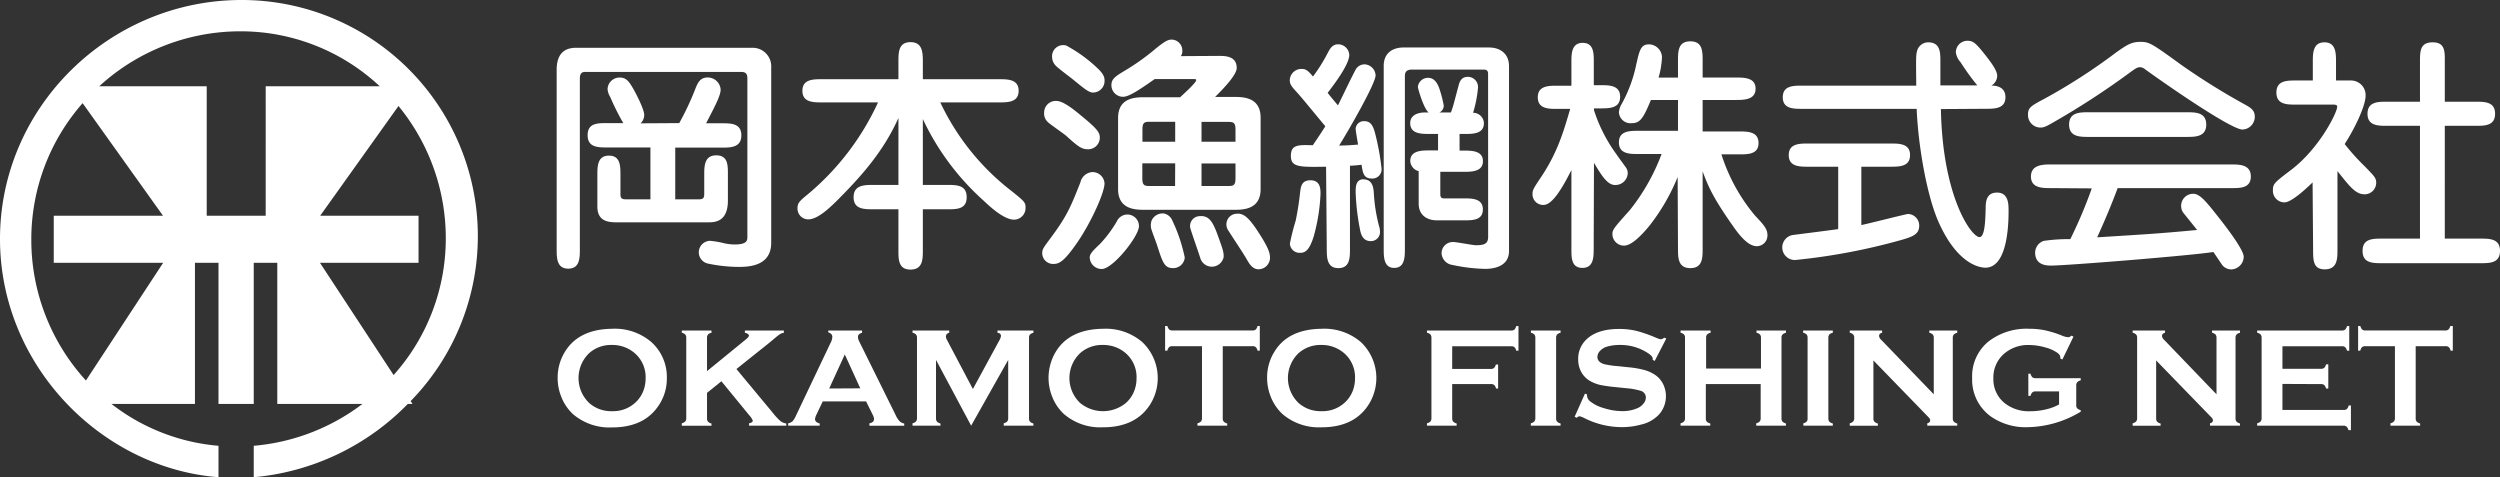
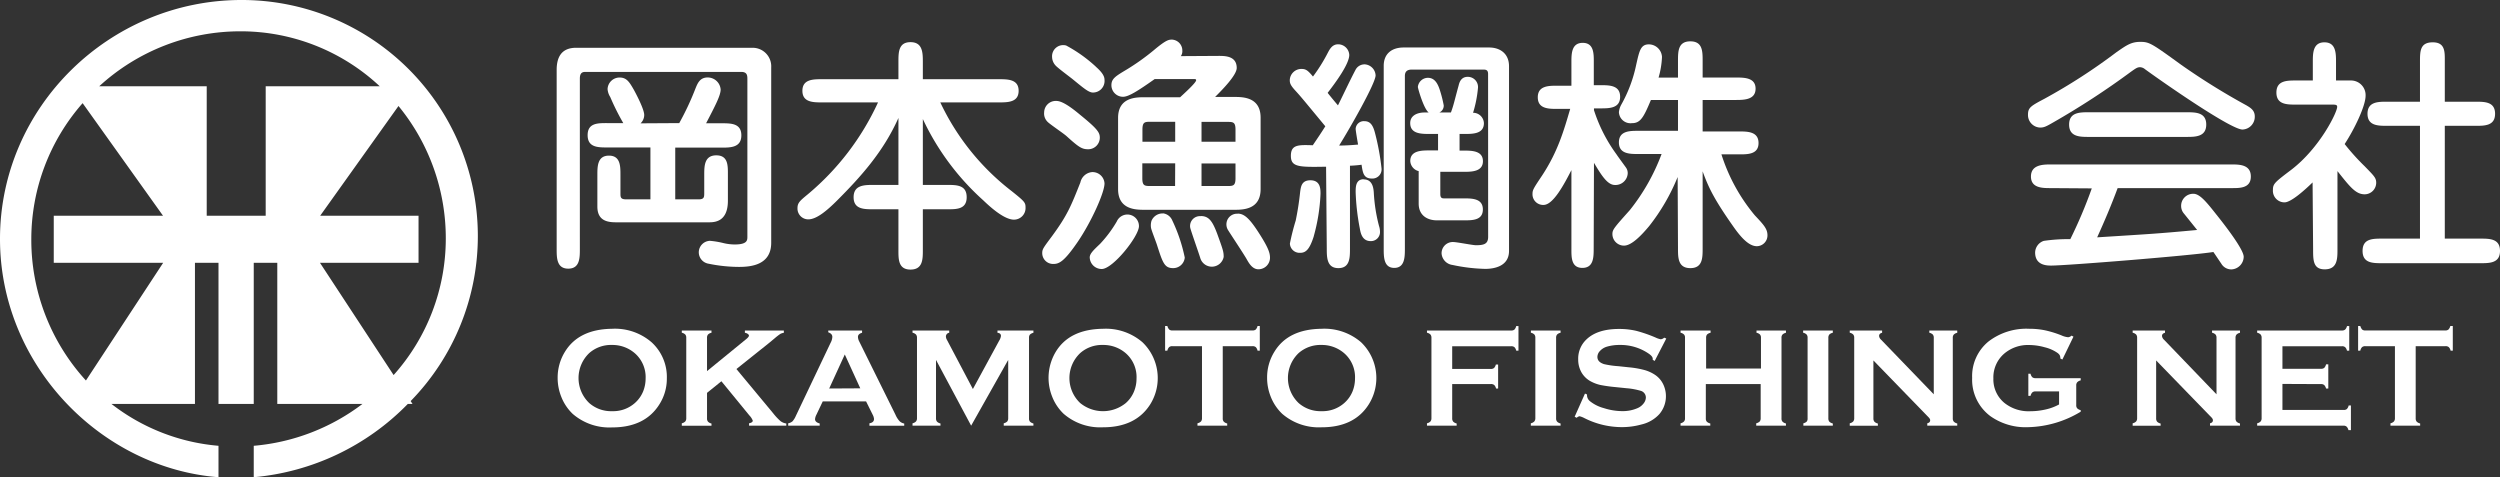
<svg xmlns="http://www.w3.org/2000/svg" viewBox="0 0 431.14 82.3">
  <rect x="0" y="0" width="431.14" height="82.3" fill="#333333" stroke="none" />
  <defs>
    <style>.cls-1{fill:#fff;}</style>
  </defs>
  <g id="Layer_2" data-name="Layer 2">
    <g id="フッターテキスト">
      <path class="cls-1" d="M96,12.06c0-2,.68-3.82,3.35-3.82h30.49A3.2,3.2,0,0,1,133,11.63V41.87c0,3.86-3.53,4.16-5.57,4.16a26.51,26.51,0,0,1-5.22-.55,2,2,0,0,1-1.7-2,2,2,0,0,1,1.91-1.95,14.9,14.9,0,0,1,2.3.38,8.34,8.34,0,0,0,2,.25c2.08,0,2.17-.68,2.17-1.27V13.67c0-.59,0-1.27-1.06-1.27H101.06c-.46,0-1.06,0-1.06,1.14V42.93c0,1.53,0,3.4-2,3.4s-2-1.87-2-3.4Zm21.14,9.17a47.65,47.65,0,0,0,2.81-6c.34-.81.72-1.87,2.08-1.87a2.24,2.24,0,0,1,2.25,2.08c0,1-.89,2.72-2.51,5.82h2.68c1.61,0,3.4,0,3.4,2.08s-1.79,2.12-3.4,2.12h-8v8.92h4c.9,0,1-.3,1-1V30.19c0-1.53,0-3.4,2.08-3.4s2,1.83,2,3.4v4.42c0,3.73-2.38,3.73-3.35,3.73H106.5c-1.32,0-3.48,0-3.48-2.71V30.19c0-1.49,0-3.35,2-3.35S107,28.7,107,30.19v3.19c0,.67.05,1,1,1h4.17V25.43h-7.44c-1.61,0-3.39,0-3.39-2.12s1.78-2.08,3.39-2.08h2.76a41.05,41.05,0,0,1-2.25-4.5,2.94,2.94,0,0,1-.46-1.36,2.07,2.07,0,0,1,2.08-2c1.23,0,1.7.81,2.46,2.13.3.55,1.78,3.31,1.78,4.33a2,2,0,0,1-.63,1.44Z" />
      <path class="cls-1" d="M159.15,31.89h4.16c1.66,0,3.4,0,3.4,2.12s-1.79,2.08-3.4,2.08h-4.16v7c0,1.62,0,3.4-2.13,3.4s-2.08-1.83-2.08-3.4v-7h-4.33c-1.61,0-3.4,0-3.4-2.08s1.79-2.12,3.4-2.12h4.33V20.34c-2.63,5.9-6.58,10.23-10.61,14.27-1.66,1.65-3.48,3.22-4.93,3.22a1.86,1.86,0,0,1-1.87-1.91c0-.93.39-1.27,1.79-2.42a45.14,45.14,0,0,0,12.1-15.84h-9.64c-1.53,0-3.4,0-3.4-2s1.87-2,3.4-2h13.16v-3c0-1.61,0-3.39,2.08-3.39s2.13,1.78,2.13,3.39v3h13.08c1.57,0,3.44,0,3.44,2s-1.87,2-3.44,2H162.16A41.78,41.78,0,0,0,174.52,33c2.12,1.7,2.34,1.91,2.34,2.76a2,2,0,0,1-2,2.12c-1.74,0-4.25-2.33-5.31-3.35a43.8,43.8,0,0,1-10.4-14Z" />
      <path class="cls-1" d="M190.48,31.63c0,1.62-2.34,6.76-4.67,10.15s-3.19,3.74-4.16,3.74a1.87,1.87,0,0,1-1.91-1.87c0-.68.17-.89,1.69-2.93,2.68-3.65,3.28-5.22,4.89-9.26a2.27,2.27,0,0,1,2-1.78A2.07,2.07,0,0,1,190.48,31.63ZM182.2,17.41c1.19,0,3.14,1.61,4.16,2.46,2.93,2.38,3.31,3,3.31,3.87a2,2,0,0,1-2,2c-1.1,0-1.61-.34-3.77-2.29-.47-.43-2.81-2-3.23-2.43a2,2,0,0,1-.6-1.65A2,2,0,0,1,182.2,17.41Zm6.79-5.9c1,.89,1.49,1.57,1.49,2.25a2,2,0,0,1-2,2.2c-.72,0-1.61-.76-3.48-2.29-.46-.38-2.67-2-3-2.42a2.19,2.19,0,0,1-.56-1.4,1.92,1.92,0,0,1,2.43-2A24.81,24.81,0,0,1,189,11.51ZM196.42,39c0,1.74-4.5,7.39-6.41,7.39a2.06,2.06,0,0,1-2.08-2c0-.68.77-1.36,1.79-2.34a21.11,21.11,0,0,0,2.88-3.86,2,2,0,0,1,2.25-1.15A2,2,0,0,1,196.42,39ZM210.18,9.64c1.07,0,3.1,0,3.1,2.08,0,1.23-2.46,3.74-3.73,5h3.31c1.44,0,4.54,0,4.54,3.57V32.61c0,3.57-3.1,3.57-4.54,3.57H197.4c-1.48,0-4.58,0-4.58-3.57V20.34c0-3.57,3.1-3.57,4.58-3.57h6.12c.59-.55,2.76-2.5,2.76-2.93,0-.21-.09-.21-.81-.21h-6.33c-3.06,2.16-4.54,3.06-5.47,3.06a2,2,0,0,1-2-2c0-1.15.76-1.57,2.67-2.72a39.31,39.31,0,0,0,4.59-3.27c2.12-1.78,2.59-1.87,3.18-1.87a1.88,1.88,0,0,1,1.79,1.91,1.44,1.44,0,0,1-.26.94ZM202.67,21h-4.16c-1.07,0-1.49,0-1.49,1.36v2.08h5.65Zm0,7.17H197v2.55c0,1.36.42,1.36,1.49,1.36h4.16Zm-2.13,8.62A2,2,0,0,1,202.16,38a27.85,27.85,0,0,1,2.16,6.42,2,2,0,0,1-2,1.82c-1.49,0-1.79-.89-2.76-3.9-.13-.47-1-2.64-1.06-3.06a2.71,2.71,0,0,1,.08-1.19A2.06,2.06,0,0,1,200.54,36.81Zm6.54.47c1.36,0,2,.81,2.85,3.1,1,2.76,1.1,3.06,1.1,3.95a2.08,2.08,0,0,1-4,.3c-.26-.89-1.78-5.14-1.78-5.4A1.7,1.7,0,0,1,207.08,37.28Zm.13-12.82h5.86V22.38c0-1.36-.42-1.36-1.49-1.36h-4.37Zm0,7.64h4.37c1.07,0,1.49,0,1.49-1.36V28.19h-5.86Zm6.24,4.76c1.15,0,2.08.89,3.66,3.35s1.91,3.4,1.91,4.25a2,2,0,0,1-2,2c-1.06,0-1.66-1.11-2-1.7-.46-.85-3.27-5.06-3.31-5.19a1.87,1.87,0,0,1-.17-1.23A1.83,1.83,0,0,1,213.45,36.86Z" />
      <path class="cls-1" d="M228.69,28.75c-4.67.08-6.07.08-6.07-1.87s1.27-1.91,3.78-1.83c1-1.48,1.36-2,2.16-3.27-4.07-4.92-4.24-5.14-5.13-6.11s-1-1.32-1-1.87a2,2,0,0,1,2-1.91c.72,0,1.06.17,2,1.31A28.52,28.52,0,0,0,229,9.08c.38-.72.81-1.44,1.78-1.44a1.93,1.93,0,0,1,1.91,1.83c0,1.53-2.25,4.63-3.73,6.54.25.34,1.48,1.82,1.78,2.16.85-1.7,2.12-4.41,3-6.07a1.75,1.75,0,0,1,1.66-1A2,2,0,0,1,237.23,13c0,1.36-4.46,9.17-6.29,12.1,1.11,0,2.34-.08,3.27-.17-.08-.42-.42-2.42-.42-2.71a1.4,1.4,0,0,1,1.53-1.32c1,0,1.48.72,1.82,2.08A41.92,41.92,0,0,1,238.25,29a1.58,1.58,0,0,1-1.66,1.79c-1.44,0-1.57-1-1.78-2.38a20.47,20.47,0,0,1-2,.17V42.85c0,1.57,0,3.39-2,3.39s-2-1.87-2-3.39Zm-2.12,12c-.72,2.25-1.36,2.85-2.34,2.85A1.67,1.67,0,0,1,222.45,42a40,40,0,0,1,1-3.95,49.1,49.1,0,0,0,.76-4.88c.13-1,.26-2.08,1.78-2.08,1.74,0,1.74,1.52,1.74,2.33A31.66,31.66,0,0,1,226.57,40.72Zm8.62-9.81c1.57,0,1.7,1.62,1.74,2.47a28.38,28.38,0,0,0,.89,5.56,3.27,3.27,0,0,1,.17,1,1.56,1.56,0,0,1-1.61,1.61c-1.49,0-1.74-1.44-1.87-2.17a39.36,39.36,0,0,1-.72-6.28C233.79,32.27,233.79,30.91,235.19,30.91Zm21.44-18.17c0-.72-.38-.77-.85-.77H243.47c-.93,0-1.19.47-1.19,1.11V42.85c0,1.44,0,3.35-1.83,3.35s-1.82-1.91-1.82-3.35V11.34c0-2,1.31-3.15,3.44-3.15H256.8c1.91,0,3.44,1.06,3.44,3.23V43.27c0,2.72-2.67,3.1-4.12,3.1a30,30,0,0,1-5.64-.68,2.16,2.16,0,0,1-1.87-1.95,1.93,1.93,0,0,1,2-2c.64,0,3.36.55,3.91.55,1.32,0,2.12-.17,2.12-1.44Zm-4.92,13.2h.68c1.4,0,3.35,0,3.35,1.83s-2,1.83-3.35,1.83h-4v3.86c0,.72.38.72.68.72h3.31c1.48,0,3.35,0,3.35,1.91S253.87,38,252.39,38H247.8c-1.57,0-3.14-.8-3.14-2.88V29.51a1.89,1.89,0,0,1-1.45-1.74c0-1.83,2-1.83,3.36-1.83H248V23.1h-1.44c-1.44,0-3.36,0-3.36-1.87,0-1.4,1.36-1.83,2.47-1.83h.72c-.85-.59-1.87-4.16-1.87-4.41a1.75,1.75,0,0,1,1.74-1.57c1.28,0,1.79,1.23,2.13,2.37a21.13,21.13,0,0,1,.59,2.38,1.28,1.28,0,0,1-.76,1.23h2c.51-1.4.55-1.82,1.32-4.62.13-.56.42-1.53,1.57-1.53a1.76,1.76,0,0,1,1.78,1.87,20.74,20.74,0,0,1-.85,4.33,1.86,1.86,0,0,1,1.87,1.78c0,1.87-1.91,1.87-3.35,1.87h-.85Z" />
      <path class="cls-1" d="M274.84,42.85c0,1.48,0,3.35-1.95,3.35S271,44.33,271,42.85V29.34c-1.27,2.46-3.14,6-4.8,6a1.83,1.83,0,0,1-1.91-1.91c0-.68.17-.94,1.7-3.23,2.67-4.08,3.69-7.64,4.8-11.42H268.6c-1.53,0-3.4,0-3.4-2s1.87-2,3.4-2H271V10.74c0-1.44,0-3.35,1.95-3.35s1.91,1.91,1.91,3.35v3.95H276c1.53,0,3.4,0,3.4,2s-1.87,2-3.4,2h-1.11V19a26.67,26.67,0,0,0,3.87,7.6c.25.39,1.44,2,1.65,2.3a1.64,1.64,0,0,1,.3,1,2.11,2.11,0,0,1-2.21,2c-1.27,0-2.29-1.61-3.61-3.82Zm14.48-12.32A34.69,34.69,0,0,1,284.4,39c-1.28,1.53-3,3.36-4.33,3.36a2,2,0,0,1-2-2c0-.76.3-1.1,3-4.12a35.18,35.18,0,0,0,5.48-9.68h-4c-1.49,0-3.36,0-3.36-2s1.87-2,3.36-2h6.83V17.24h-4.67c-1.27,3.05-1.82,4-3.27,4a2,2,0,0,1-2.25-1.91,3.42,3.42,0,0,1,.43-1.32,23.9,23.9,0,0,0,2.55-6.83c.55-2.42.76-3.53,2.2-3.53a2.29,2.29,0,0,1,2.25,2.17,14.81,14.81,0,0,1-.59,3.56h3.35V10.53c0-1.66,0-3.4,2.13-3.4s2.12,1.74,2.12,3.4v2.84h5.78c1.48,0,3.35.05,3.35,1.92s-1.87,1.95-3.35,1.95h-5.78v5.43h6.24c1.49,0,3.4,0,3.4,2s-1.95,1.95-3.4,1.95h-3a31,31,0,0,0,5.77,10.53c1.57,1.66,2.17,2.34,2.17,3.44a1.86,1.86,0,0,1-1.83,1.87c-1.36,0-2.71-1.48-4-3.31-3.48-4.93-4.37-6.92-5.35-9.6v13.3c0,1.61,0,3.39-2.12,3.39s-2.13-1.78-2.13-3.39Z" />
-       <path class="cls-1" d="M321,38.81c1.28-.25,7.73-1.91,8.07-1.91a2,2,0,0,1,1.91,2c0,1.65-1.27,2-4.24,2.8a105.92,105.92,0,0,1-17.16,3.14,2.17,2.17,0,0,1-.25-4.33c1-.13,7-.89,7.68-1V28.75h-5.14c-1.53,0-3.39,0-3.39-2s1.86-2,3.39-2H326c1.53,0,3.4,0,3.4,2s-1.87,2-3.4,2h-5Zm13.72-20C335,34,340,40.89,341.38,40.89c1,0,1-3.44,1.06-4.88,0-1,0-2.8,1.95-2.8s2,1.91,2,3.09c0,1.66,0,9.86-4,9.86-1,0-4.93-.6-8.2-8.16-2-4.75-3.4-13.12-3.65-19.23H310.8c-1.52,0-3.35,0-3.35-2s1.83-2,3.35-2h19.67c-.05-4.71-.05-5.22.12-5.9A2,2,0,0,1,332.5,7.3c2,0,2.13,1.53,2.13,3.06v4.37H341a42.53,42.53,0,0,1-2.89-4,3.16,3.16,0,0,1-.81-1.7,2,2,0,0,1,2-2c1,0,1.44.39,3.18,2.59.77,1,1.95,2.51,1.95,3.45a2,2,0,0,1-1,1.69c.42,0,2.42,0,2.42,2s-1.87,2-3.4,2Z" />
      <path class="cls-1" d="M376.15,11.17a117.09,117.09,0,0,0,11.26,7c.72.43,1.44.85,1.44,1.92a2.2,2.2,0,0,1-2.12,2.25c-2,0-13.51-8-16.82-10.41a1.4,1.4,0,0,0-.85-.34c-.47,0-.76.22-1.49.73a136.86,136.86,0,0,1-13.46,8.78c-1.27.73-1.61.9-2.29.9a2.17,2.17,0,0,1-2.08-2.25c0-1.19.51-1.49,2.84-2.72A100.24,100.24,0,0,0,365,9c1.66-1.15,2.51-1.78,4.08-1.78S371,7.43,376.15,11.17ZM353.64,32.44c-1.4,0-3.39,0-3.39-2s2-2.08,3.39-2.08h31.13c1.4,0,3.4,0,3.4,2.08s-2,2-3.4,2H365.2c-1.07,2.89-2.26,5.69-3.53,8.49,9.34-.59,10.36-.63,17.24-1.27l-2.25-2.8a2,2,0,0,1-.51-1.32,2.07,2.07,0,0,1,2.12-2.12c1.07,0,2.21,1.36,3.91,3.52,1.53,1.91,4.76,6.07,4.76,7.35a2.22,2.22,0,0,1-2.08,2.17,2,2,0,0,1-1.79-1c-.21-.3-1.14-1.7-1.36-2-4.11.64-25.39,2.34-27.94,2.34-.72,0-2.8,0-2.8-2.26a2.17,2.17,0,0,1,1.49-2,29.68,29.68,0,0,1,4.58-.3,81,81,0,0,0,3.7-8.75Zm23.45-13.08c1.52,0,3.39,0,3.39,2.12s-1.87,2.13-3.39,2.13H360.23c-1.53,0-3.4,0-3.4-2.13s1.87-2.12,3.4-2.12Z" />
      <path class="cls-1" d="M398.82,31.46c-1.27,1.24-3.69,3.44-4.84,3.44a2,2,0,0,1-2-2.16c0-1.06.34-1.32,3.19-3.48,4.92-3.78,7.89-9.9,7.89-10.83,0-.3-.17-.39-.76-.39h-6.33c-1.57,0-3.39,0-3.39-2.08s1.82-2.08,3.39-2.08h2.89V10.7c0-1.49,0-3.4,2-3.4s2,1.91,2,3.4v3.18h2.6a2.52,2.52,0,0,1,2.5,2.64c0,1.74-1.91,5.73-3.61,8.32a38.15,38.15,0,0,0,3.44,3.82c1.61,1.66,2,2,2,2.85a2,2,0,0,1-2,2c-1.53,0-2.55-1.31-4.68-4V43c0,1.62,0,3.45-2.2,3.45-2,0-2-1.58-2-3.45Zm18.52,9.69V21.7h-5.65c-1.57,0-3.4,0-3.4-2.08s1.83-2.08,3.4-2.08h5.65V10.7c0-1.87,0-3.4,2.2-3.4s2.08,1.7,2.08,3.4v6.84h5.27c1.61,0,3.4,0,3.4,2.08s-1.79,2.08-3.4,2.08h-5.27V41.15h6.12c1.61,0,3.4,0,3.4,2.12s-1.79,2.12-3.4,2.12h-16.9c-1.66,0-3.4,0-3.4-2.12s1.74-2.12,3.4-2.12Z" />
      <path class="cls-1" d="M105.53,56.7A9.66,9.66,0,0,1,112.34,59,8.1,8.1,0,0,1,115,65.3a8.19,8.19,0,0,1-1.27,4.41q-2.49,4-8.17,4a9.65,9.65,0,0,1-6.78-2.32,8.2,8.2,0,0,1-2-3,8.72,8.72,0,0,1-.61-3.21,8.46,8.46,0,0,1,1.26-4.52Q99.81,56.78,105.53,56.7Zm0,2.79a5.66,5.66,0,0,0-3.91,1.4,5.95,5.95,0,0,0,0,8.62,5.7,5.7,0,0,0,3.94,1.4,5.64,5.64,0,0,0,3.92-1.4,5.38,5.38,0,0,0,1.43-2,6,6,0,0,0,.43-2.21,5.46,5.46,0,0,0-1.86-4.38A5.88,5.88,0,0,0,105.54,59.49Z" />
      <path class="cls-1" d="M124.41,65.75l-2.48,2v4.41a.83.83,0,0,0,.18.57,1.2,1.2,0,0,0,.59.31v.38h-5.12V73a1.2,1.2,0,0,0,.6-.32.85.85,0,0,0,.17-.56V58.24a.82.82,0,0,0-.17-.55,1.19,1.19,0,0,0-.6-.31V57h5.12v.39a1.12,1.12,0,0,0-.6.3.85.85,0,0,0-.17.56V64l6.76-5.52c.32-.26.47-.46.47-.61s-.23-.4-.7-.48V57h6.72v.39a1.91,1.91,0,0,0-.6.19,11.33,11.33,0,0,0-1.05.82l-.93.77L127,63.64l6.33,7.62a10.18,10.18,0,0,0,1.27,1.36,2.08,2.08,0,0,0,1,.41v.38h-6.42V73c.43-.09.64-.24.64-.46a2.64,2.64,0,0,0-.58-.89Z" />
      <path class="cls-1" d="M149.36,69.22h-7.47l-1.1,2.31a2,2,0,0,0-.23.76c0,.35.27.6.8.74v.38h-5.43V73a1.55,1.55,0,0,0,.74-.34,3.43,3.43,0,0,0,.58-.94l6-12.62a2.28,2.28,0,0,0,.29-1c0-.37-.23-.63-.7-.79V57h5.83v.39c-.48.13-.71.37-.71.71a1.79,1.79,0,0,0,.22.79l6.26,12.65a4,4,0,0,0,.7,1.1,1.56,1.56,0,0,0,.8.4v.38h-6V73c.53-.09.79-.34.79-.75a1.94,1.94,0,0,0-.24-.75Zm-1-2.25-2.67-5.84L143,67Z" />
      <path class="cls-1" d="M167.48,73.41l-6.06-11.34V72.15a.85.85,0,0,0,.17.56,1.2,1.2,0,0,0,.6.32v.38h-4.82V73a1.2,1.2,0,0,0,.6-.32.85.85,0,0,0,.17-.56V58.24a.82.82,0,0,0-.17-.55,1.19,1.19,0,0,0-.6-.31V57h6.33v.39a.64.64,0,0,0-.57.66,1.23,1.23,0,0,0,.17.55l4.48,8.49,4.54-8.35a2,2,0,0,0,.3-.8c0-.33-.2-.51-.6-.55V57h6.2v.39a1.29,1.29,0,0,0-.6.31.82.82,0,0,0-.16.55V72.15a.85.85,0,0,0,.16.56,1.29,1.29,0,0,0,.6.32v.38H173.1V73a1.29,1.29,0,0,0,.6-.31.88.88,0,0,0,.17-.57V62.07Z" />
      <path class="cls-1" d="M190.2,56.7A9.69,9.69,0,0,1,197,59a8.56,8.56,0,0,1,1.39,10.69q-2.51,4-8.18,4a9.61,9.61,0,0,1-6.77-2.32,8.2,8.2,0,0,1-2-3,8.74,8.74,0,0,1,.65-7.73Q184.46,56.78,190.2,56.7Zm0,2.79a5.66,5.66,0,0,0-3.91,1.4,5.92,5.92,0,0,0,0,8.62,6.22,6.22,0,0,0,7.86,0,5.36,5.36,0,0,0,1.42-2,5.8,5.8,0,0,0,.43-2.21,5.45,5.45,0,0,0-1.85-4.38A5.89,5.89,0,0,0,190.21,59.49Z" />
      <path class="cls-1" d="M210.87,59.7V72.15a.8.8,0,0,0,.17.56,1.2,1.2,0,0,0,.6.32v.38h-5.13V73a1.28,1.28,0,0,0,.61-.32.85.85,0,0,0,.17-.56V59.7h-5.11a.82.82,0,0,0-.55.16,1.19,1.19,0,0,0-.31.61h-.39V56.22h.39a1.38,1.38,0,0,0,.32.61.77.77,0,0,0,.54.16H216a.83.83,0,0,0,.56-.16,1.28,1.28,0,0,0,.31-.61h.39v4.25h-.39a1.19,1.19,0,0,0-.31-.61.83.83,0,0,0-.56-.16Z" />
      <path class="cls-1" d="M227.88,56.7A9.7,9.7,0,0,1,234.7,59a8.54,8.54,0,0,1,1.38,10.69q-2.49,4-8.17,4a9.65,9.65,0,0,1-6.78-2.32,8.2,8.2,0,0,1-2-3,8.72,8.72,0,0,1-.61-3.21,8.39,8.39,0,0,1,1.27-4.52Q222.15,56.78,227.88,56.7Zm0,2.79a5.69,5.69,0,0,0-3.92,1.4,5.95,5.95,0,0,0,0,8.62,5.72,5.72,0,0,0,3.94,1.4,5.64,5.64,0,0,0,3.92-1.4,5.38,5.38,0,0,0,1.43-2,6,6,0,0,0,.43-2.21,5.46,5.46,0,0,0-1.86-4.38A5.87,5.87,0,0,0,227.9,59.49Z" />
      <path class="cls-1" d="M250.44,66.23v5.92a.83.83,0,0,0,.18.57,1.2,1.2,0,0,0,.59.31v.38h-5.12V73a1.2,1.2,0,0,0,.6-.32.85.85,0,0,0,.17-.56V58.25a.85.85,0,0,0-.17-.56,1.19,1.19,0,0,0-.6-.31V57h14.53a.82.82,0,0,0,.55-.16,1.28,1.28,0,0,0,.31-.61h.39v4.25h-.39a1.19,1.19,0,0,0-.31-.61.82.82,0,0,0-.55-.16H250.44v3.92h6.65a.86.86,0,0,0,.57-.17,1.29,1.29,0,0,0,.31-.6h.39V67H258a1.19,1.19,0,0,0-.31-.6.86.86,0,0,0-.57-.17Z" />
      <path class="cls-1" d="M264.78,72.15V58.24a.82.82,0,0,0-.17-.55,1.19,1.19,0,0,0-.6-.31V57h5.12v.39a1.12,1.12,0,0,0-.6.3.85.85,0,0,0-.17.56V72.15a.83.83,0,0,0,.18.57,1.2,1.2,0,0,0,.59.31v.38H264V73a1.2,1.2,0,0,0,.6-.32A.85.85,0,0,0,264.78,72.15Z" />
      <path class="cls-1" d="M287.36,58.38l-2,3.87-.34-.2a1.42,1.42,0,0,0,0-.19c0-.27-.23-.56-.7-.88a8.57,8.57,0,0,0-5-1.49,7.65,7.65,0,0,0-2.25.31,2.65,2.65,0,0,0-1.15.73,1.53,1.53,0,0,0-.44,1c0,.62.37,1,1.12,1.26a15.26,15.26,0,0,0,2.48.36l1.88.2a15.43,15.43,0,0,1,2.73.49,6.27,6.27,0,0,1,1.84.88,4.11,4.11,0,0,1,1.3,1.55,4.76,4.76,0,0,1-.65,5.13,6,6,0,0,1-3.13,1.81,12.49,12.49,0,0,1-3.41.45,14.31,14.31,0,0,1-6.43-1.57,3.79,3.79,0,0,0-.81-.31,1,1,0,0,0-.49.27l-.35-.18,1.78-4,.35.16v.16a1.34,1.34,0,0,0,.51,1,6.55,6.55,0,0,0,2.42,1.2,10.45,10.45,0,0,0,3.1.51,6.35,6.35,0,0,0,2.74-.54,2.63,2.63,0,0,0,1-.8,1.71,1.71,0,0,0,.38-1,1.21,1.21,0,0,0-.88-1.16,11.91,11.91,0,0,0-2.48-.45l-1.85-.19a25.27,25.27,0,0,1-2.64-.37,6.53,6.53,0,0,1-1.54-.56,4.07,4.07,0,0,1-1.72-1.62,4.46,4.46,0,0,1-.56-2.24,4.54,4.54,0,0,1,1.43-3.44q1.88-1.8,5.63-1.8a12.9,12.9,0,0,1,2.93.32,23.32,23.32,0,0,1,3.4,1.18,3.51,3.51,0,0,0,.85.28,1,1,0,0,0,.59-.28Z" />
      <path class="cls-1" d="M303.64,66.24h-9.46v5.92a.8.8,0,0,0,.17.56,1.29,1.29,0,0,0,.6.31v.38h-5.13V73a1.2,1.2,0,0,0,.6-.32.77.77,0,0,0,.17-.55V58.24a.77.77,0,0,0-.17-.55,1.19,1.19,0,0,0-.6-.31V57H295v.39a1.2,1.2,0,0,0-.61.3.85.85,0,0,0-.16.56v5.3h9.46v-5.3a.8.8,0,0,0-.17-.56,1.12,1.12,0,0,0-.6-.3V57H308v.39a1.19,1.19,0,0,0-.6.31.77.77,0,0,0-.17.55V72.16a.77.77,0,0,0,.17.55,1.2,1.2,0,0,0,.6.32v.38h-5.13V73a1.29,1.29,0,0,0,.6-.31.85.85,0,0,0,.17-.56Z" />
      <path class="cls-1" d="M311.73,72.15V58.24a.82.82,0,0,0-.17-.55,1.19,1.19,0,0,0-.6-.31V57h5.12v.39a1.12,1.12,0,0,0-.6.3.85.85,0,0,0-.17.56V72.15a.88.88,0,0,0,.17.57,1.29,1.29,0,0,0,.6.31v.38H311V73a1.2,1.2,0,0,0,.6-.32A.85.85,0,0,0,311.73,72.15Z" />
      <path class="cls-1" d="M323.08,62.16v10a.85.85,0,0,0,.17.56,1.2,1.2,0,0,0,.6.32v.38H319V73a1.2,1.2,0,0,0,.6-.32.85.85,0,0,0,.17-.56V58.24a.82.82,0,0,0-.17-.55,1.19,1.19,0,0,0-.6-.31V57h5.58v.39c-.35.08-.52.27-.52.55a1,1,0,0,0,.34.64L333.49,68V58.24a.82.82,0,0,0-.17-.55,1.29,1.29,0,0,0-.6-.31V57h4.82v.39a1.19,1.19,0,0,0-.6.31.82.82,0,0,0-.17.55V72.15a.85.85,0,0,0,.17.56,1.2,1.2,0,0,0,.6.32v.38h-5.17V73c.33-.08.5-.25.5-.52s-.2-.44-.59-.84Z" />
      <path class="cls-1" d="M355.1,67.5h-4.05a.81.81,0,0,0-.56.17,1.24,1.24,0,0,0-.31.6h-.38V64.45h.38a1.19,1.19,0,0,0,.31.61.87.87,0,0,0,.56.16h7.78v.38a1.2,1.2,0,0,0-.6.32.81.81,0,0,0-.17.56v3.37a.81.81,0,0,0,.16.56,1.23,1.23,0,0,0,.61.32V71a18.27,18.27,0,0,1-9.06,2.67,10.53,10.53,0,0,1-6.5-1.89,7.83,7.83,0,0,1-3.16-6.61,7.71,7.71,0,0,1,2.82-6.28A10.73,10.73,0,0,1,350,56.7a13.26,13.26,0,0,1,2.66.26,18,18,0,0,1,2.83.87,3.63,3.63,0,0,0,1.17.33,1,1,0,0,0,.59-.28l.33.18L355.67,62l-.35-.17a1.23,1.23,0,0,0-.11-.57,1.42,1.42,0,0,0-.43-.43,6.61,6.61,0,0,0-2.15-.94,10.15,10.15,0,0,0-2.68-.39,6.31,6.31,0,0,0-4.27,1.45,5.4,5.4,0,0,0-1.91,4.31,5.25,5.25,0,0,0,1.86,4.19,6.66,6.66,0,0,0,4.5,1.47,12,12,0,0,0,2.68-.31,8.75,8.75,0,0,0,2.29-.86Z" />
      <path class="cls-1" d="M371.84,62.16v10a.85.85,0,0,0,.17.56,1.2,1.2,0,0,0,.6.32v.38h-4.82V73a1.2,1.2,0,0,0,.6-.32.85.85,0,0,0,.17-.56V58.24a.82.82,0,0,0-.17-.55,1.19,1.19,0,0,0-.6-.31V57h5.58v.39c-.34.08-.52.27-.52.55a1,1,0,0,0,.34.64L382.25,68V58.24a.82.82,0,0,0-.17-.55,1.19,1.19,0,0,0-.6-.31V57h4.82v.39a1.19,1.19,0,0,0-.6.31.82.82,0,0,0-.17.55V72.15a.85.85,0,0,0,.17.56,1.2,1.2,0,0,0,.6.32v.38h-5.17V73c.34-.08.5-.25.5-.52s-.19-.44-.59-.84Z" />
      <path class="cls-1" d="M393.62,66.21V70.7h10.56a.82.82,0,0,0,.55-.16,1.28,1.28,0,0,0,.31-.61h.39v4.25H405a1.19,1.19,0,0,0-.31-.6.77.77,0,0,0-.55-.17H389.26V73a1.2,1.2,0,0,0,.6-.32.85.85,0,0,0,.17-.56V58.25a.85.85,0,0,0-.17-.56,1.19,1.19,0,0,0-.6-.31V57h14.63a.82.82,0,0,0,.55-.17,1.19,1.19,0,0,0,.31-.6h.39v4.25h-.39a1.19,1.19,0,0,0-.31-.6.77.77,0,0,0-.55-.17H393.62v3.89h6.66a.82.82,0,0,0,.55-.16,1.28,1.28,0,0,0,.31-.61h.39V67h-.39a1.25,1.25,0,0,0-.31-.59.77.77,0,0,0-.55-.17Z" />
      <path class="cls-1" d="M416.6,59.7V72.15a.85.85,0,0,0,.17.56,1.2,1.2,0,0,0,.6.32v.38h-5.12V73a1.2,1.2,0,0,0,.6-.32.85.85,0,0,0,.17-.56V59.7h-5.1a.85.85,0,0,0-.56.16,1.19,1.19,0,0,0-.31.61h-.38V56.22h.38a1.49,1.49,0,0,0,.32.61.8.8,0,0,0,.55.16h13.77a.81.81,0,0,0,.56-.16,1.28,1.28,0,0,0,.32-.61H423v4.25h-.38a1.19,1.19,0,0,0-.32-.61.81.81,0,0,0-.56-.16Z" />
      <path class="cls-1" d="M70.82,69.17A40.72,40.72,0,0,0,41.66,0C18.9,0,0,18.44,0,41.21,0,62.93,17.39,80.72,37.68,82.3V76.88a34.83,34.83,0,0,1-18.46-7.22h14.4V45.32h4.06V69.66h6.08V45.32h4.06V69.66H62.51a36.07,36.07,0,0,1-18.75,7.22V82.3A42.37,42.37,0,0,0,70.33,69.66h.81Zm-56-3.55A35.94,35.94,0,0,1,5.4,41.21a35.5,35.5,0,0,1,8.85-23.42L28.11,37.2H9.27v8.12H28.14Zm31-50.74V37.2H35.65V14.88H17.11A36,36,0,0,1,41.43,5.4a35.08,35.08,0,0,1,24.06,9.48ZM55.22,37.2l13.5-18.92a35.94,35.94,0,0,1,8.16,22.93,35.3,35.3,0,0,1-9,23.47L55.18,45.32h17V37.2Z" />
    </g>
  </g>
</svg>